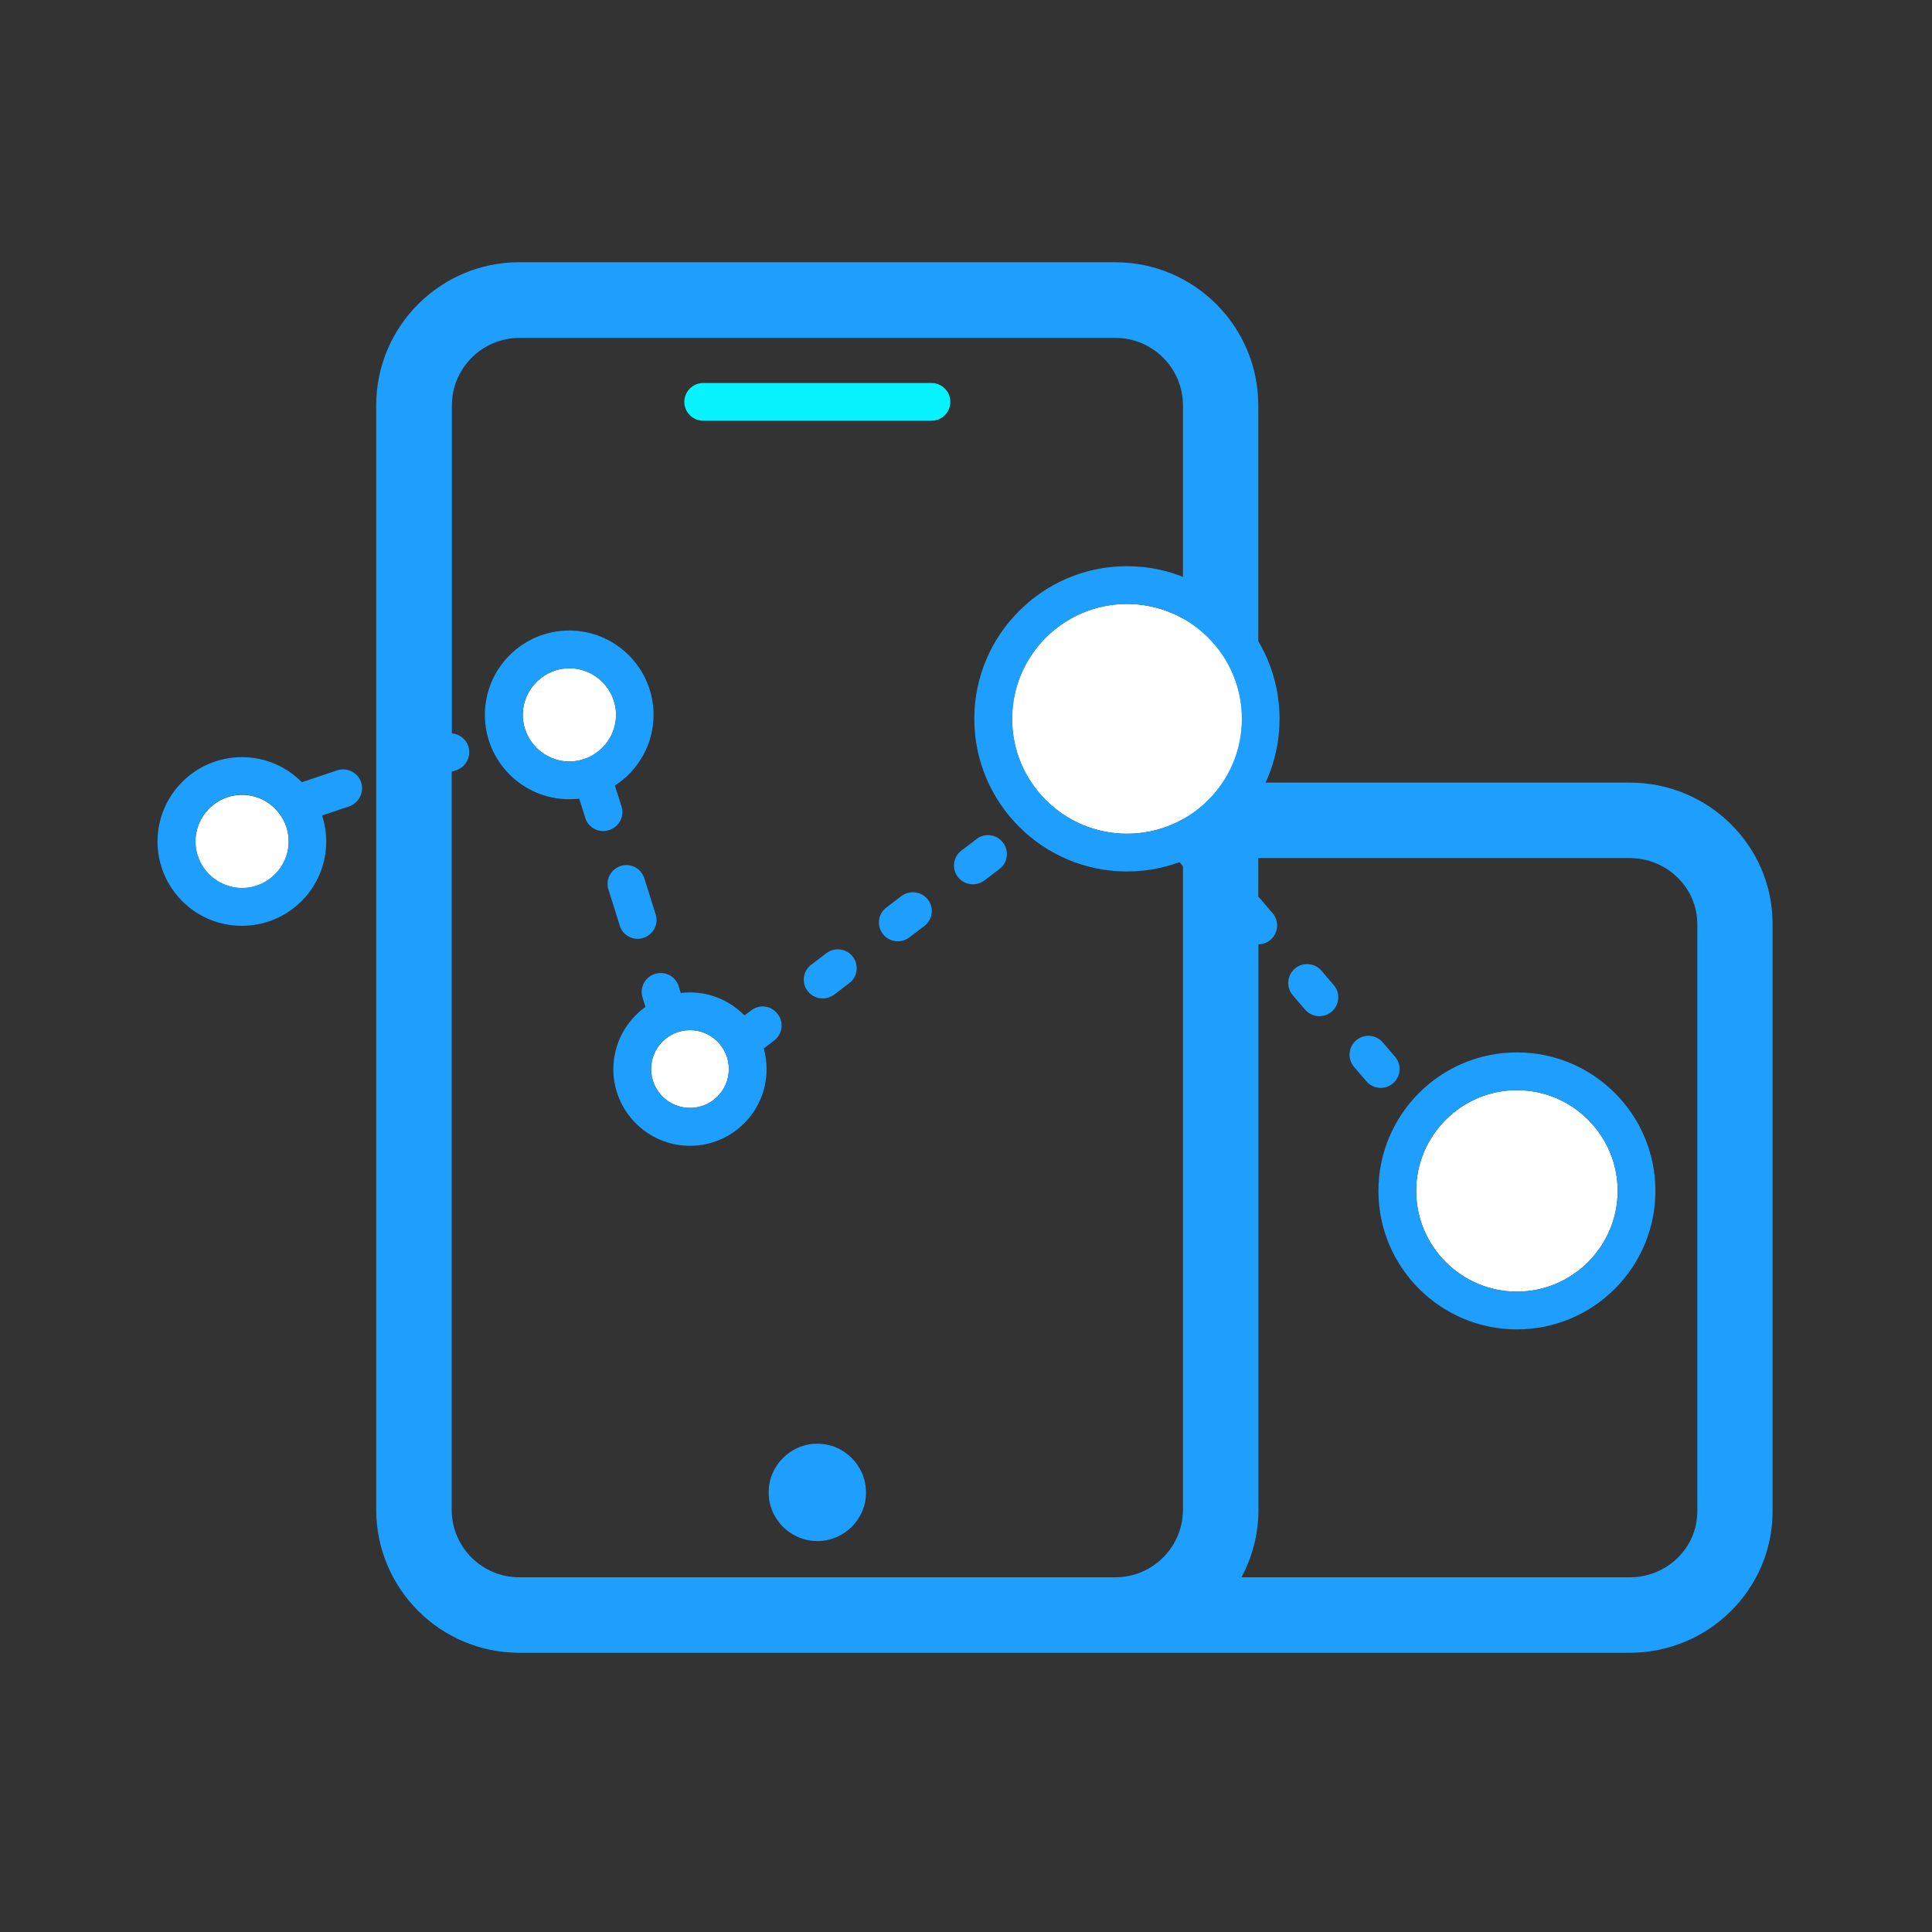
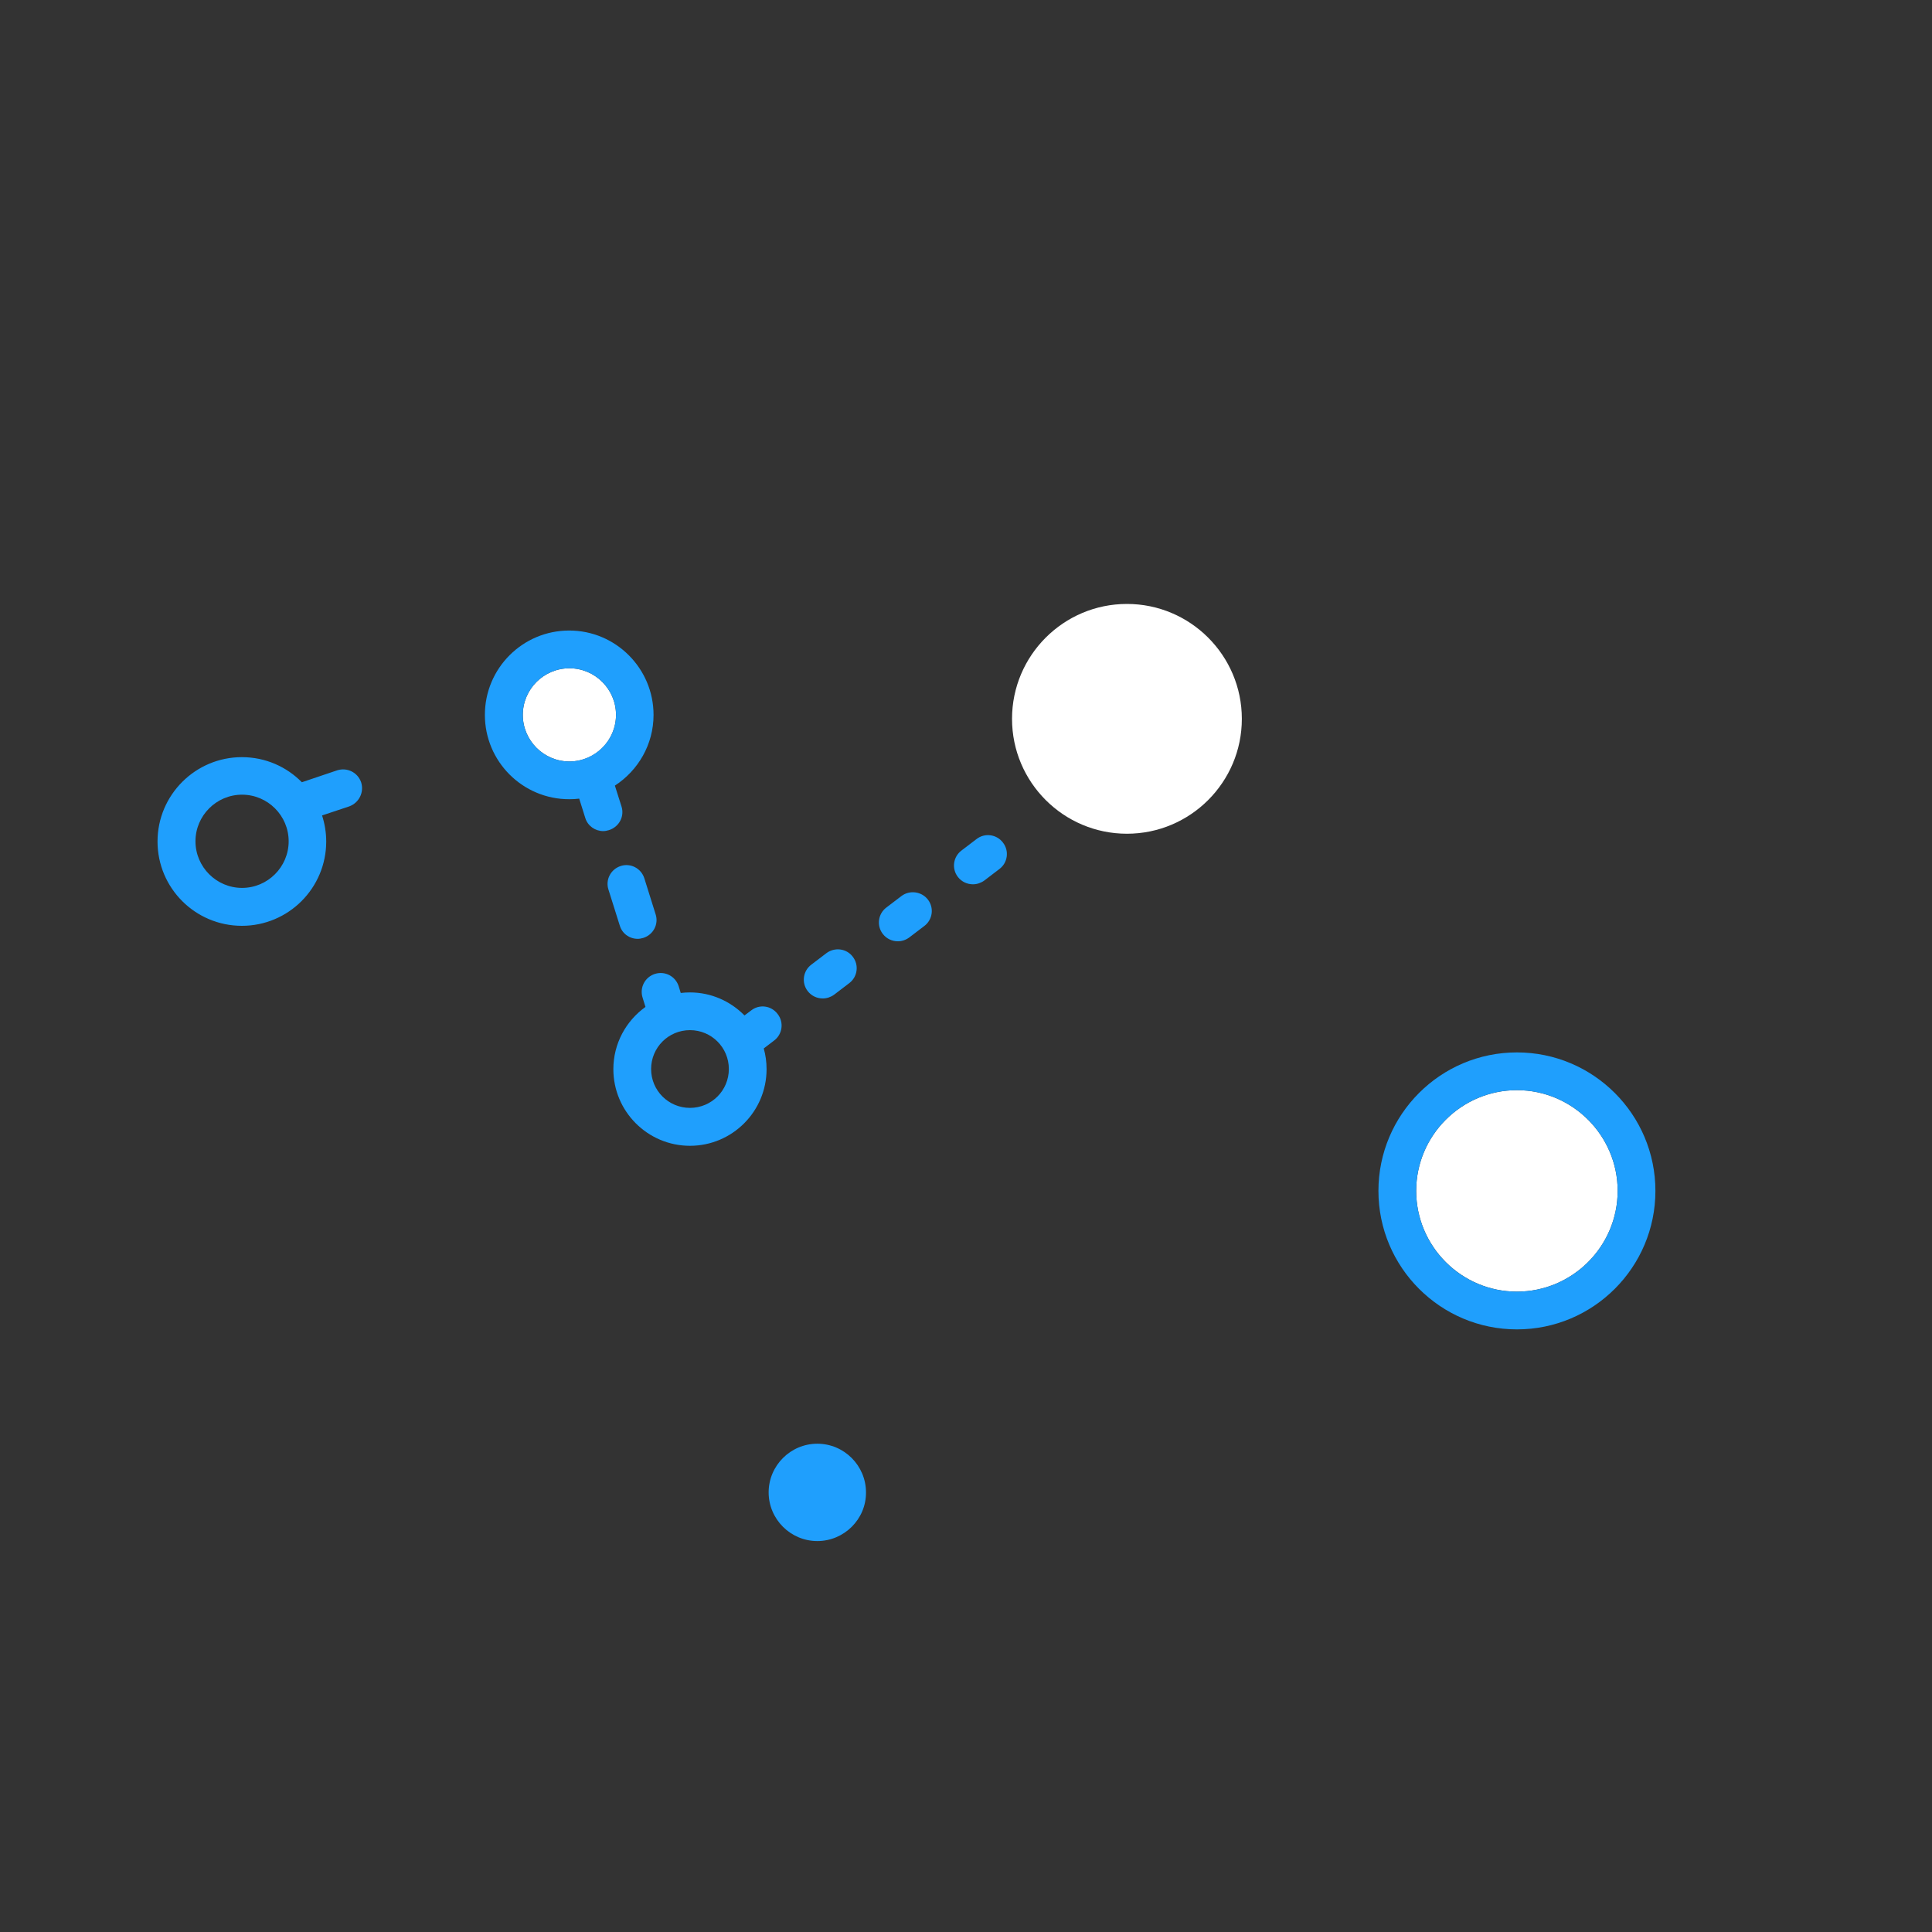
<svg xmlns="http://www.w3.org/2000/svg" width="80" height="80" viewBox="0 0 80 80" fill="none">
  <rect x="0" y="0" width="80" height="80" fill="#333333" stroke="none" />
  <path d="M33.844 63.812C32.734 63.812 31.828 62.906 31.828 61.797C31.828 60.688 32.734 59.781 33.844 59.781C34.953 59.781 35.859 60.688 35.859 61.797C35.867 62.906 34.953 63.812 33.844 63.812Z" fill="#1F9FFD" />
  <path d="M23.578 27.672C22.516 27.672 21.648 28.539 21.648 29.602C21.648 30.664 22.516 31.531 23.578 31.531C24.641 31.531 25.508 30.664 25.508 29.602C25.508 28.539 24.641 27.672 23.578 27.672ZM62.812 45.141C60.516 45.141 58.641 47.016 58.641 49.312C58.641 51.609 60.516 53.484 62.812 53.484C65.109 53.484 66.984 51.609 66.984 49.312C66.984 47.016 65.109 45.141 62.812 45.141Z" fill="white" />
  <path d="M62.812 43.578C59.648 43.578 57.078 46.148 57.078 49.312C57.078 52.477 59.648 55.047 62.812 55.047C65.977 55.047 68.547 52.477 68.547 49.312C68.547 46.148 65.977 43.578 62.812 43.578ZM58.641 49.312C58.641 47.016 60.516 45.141 62.812 45.141C65.109 45.141 66.984 47.016 66.984 49.312C66.984 51.609 65.109 53.484 62.812 53.484C60.508 53.484 58.641 51.609 58.641 49.312Z" fill="#1F9FFD" />
-   <path d="M28.57 42.656C27.68 42.656 26.961 43.375 26.961 44.266C26.961 45.156 27.68 45.875 28.57 45.875C29.461 45.875 30.18 45.156 30.18 44.266C30.18 43.375 29.453 42.656 28.57 42.656ZM10.023 32.914C8.961 32.914 8.094 33.781 8.094 34.844C8.094 35.906 8.961 36.773 10.023 36.773C11.086 36.773 11.953 35.906 11.953 34.844C11.953 33.781 11.086 32.914 10.023 32.914Z" fill="white" />
  <path d="M14.953 32.391C14.812 31.984 14.375 31.766 13.961 31.898L12.5 32.391C11.867 31.75 10.992 31.352 10.016 31.352C8.094 31.352 6.523 32.914 6.523 34.844C6.523 36.773 8.086 38.336 10.016 38.336C11.945 38.336 13.508 36.773 13.508 34.844C13.508 34.469 13.445 34.102 13.336 33.766L14.461 33.391C14.867 33.242 15.086 32.805 14.953 32.391ZM10.023 36.766C8.961 36.766 8.094 35.898 8.094 34.836C8.094 33.773 8.961 32.906 10.023 32.906C11.086 32.906 11.953 33.773 11.953 34.836C11.953 35.898 11.086 36.766 10.023 36.766ZM25.734 33.391L25.461 32.531C26.422 31.906 27.062 30.828 27.062 29.602C27.062 27.68 25.5 26.109 23.57 26.109C21.641 26.109 20.078 27.672 20.078 29.602C20.078 31.531 21.641 33.094 23.57 33.094C23.711 33.094 23.852 33.086 23.984 33.07L24.234 33.867C24.336 34.203 24.648 34.414 24.977 34.414C25.055 34.414 25.133 34.398 25.211 34.375C25.641 34.242 25.867 33.797 25.734 33.391ZM24.289 31.391C24.258 31.398 24.227 31.414 24.203 31.422C24.008 31.492 23.797 31.531 23.578 31.531C22.516 31.531 21.648 30.664 21.648 29.602C21.648 28.539 22.516 27.672 23.578 27.672C24.641 27.672 25.508 28.539 25.508 29.602C25.508 30.406 25 31.102 24.289 31.391ZM26.406 38.875C26.484 38.875 26.562 38.859 26.641 38.836C27.055 38.703 27.281 38.266 27.148 37.859L26.68 36.367C26.547 35.953 26.109 35.727 25.703 35.859C25.289 35.992 25.062 36.43 25.195 36.836L25.664 38.328C25.766 38.664 26.07 38.875 26.406 38.875ZM34.219 39.469L33.594 39.945C33.25 40.203 33.18 40.695 33.445 41.039C33.602 41.242 33.836 41.344 34.07 41.344C34.234 41.344 34.398 41.289 34.539 41.188L35.164 40.711C35.508 40.453 35.578 39.961 35.312 39.617C35.055 39.273 34.562 39.211 34.219 39.469ZM41.531 34.891C41.273 34.547 40.781 34.477 40.438 34.742L39.812 35.219C39.469 35.477 39.398 35.969 39.664 36.312C39.82 36.516 40.055 36.617 40.289 36.617C40.453 36.617 40.617 36.562 40.758 36.461L41.383 35.984C41.727 35.727 41.797 35.234 41.531 34.891ZM37.328 37.102L36.703 37.578C36.359 37.836 36.289 38.328 36.555 38.672C36.711 38.875 36.945 38.977 37.18 38.977C37.344 38.977 37.508 38.922 37.648 38.82L38.273 38.344C38.617 38.086 38.688 37.594 38.422 37.25C38.164 36.914 37.672 36.844 37.328 37.102ZM31.109 41.836L30.828 42.047C30.25 41.461 29.453 41.094 28.57 41.094C28.438 41.094 28.312 41.102 28.188 41.117L28.102 40.836C27.969 40.422 27.531 40.195 27.117 40.328C26.703 40.461 26.477 40.898 26.609 41.312L26.727 41.695C25.922 42.273 25.398 43.211 25.398 44.273C25.398 46.023 26.82 47.445 28.57 47.445C30.32 47.445 31.742 46.023 31.742 44.273C31.742 43.977 31.703 43.688 31.625 43.414L32.055 43.086C32.398 42.828 32.469 42.336 32.203 41.992C31.945 41.641 31.453 41.57 31.109 41.836ZM26.961 44.266C26.961 43.375 27.68 42.656 28.57 42.656C29.461 42.656 30.18 43.375 30.18 44.266C30.18 45.156 29.461 45.875 28.57 45.875C27.68 45.875 26.961 45.156 26.961 44.266Z" fill="#1F9FFD" />
-   <path d="M67.484 32.406H52.102V16.781C52.102 13.516 49.445 10.859 46.18 10.859H21.5C18.234 10.859 15.578 13.516 15.578 16.781V62.516C15.578 65.781 18.234 68.438 21.5 68.438H67.477C70.742 68.438 73.398 65.812 73.398 62.586V38.266C73.406 35.031 70.75 32.406 67.484 32.406ZM46.188 65.312H21.5C19.961 65.312 18.703 64.062 18.703 62.516V31.953L18.898 31.891C19.305 31.75 19.523 31.312 19.391 30.898C19.289 30.594 19.008 30.391 18.711 30.367V16.789C18.711 15.25 19.961 13.992 21.508 13.992H46.188C47.727 13.992 48.984 15.242 48.984 16.789V33.984C48.836 34 48.68 34.062 48.555 34.164C48.227 34.445 48.188 34.938 48.469 35.266L48.977 35.859L48.984 35.867V62.523C48.977 64.062 47.727 65.312 46.188 65.312ZM70.281 62.586C70.281 64.094 69.031 65.312 67.484 65.312H51.406C51.852 64.477 52.109 63.531 52.109 62.516V39.102C52.289 39.102 52.469 39.039 52.609 38.914C52.938 38.633 52.977 38.141 52.695 37.812L52.188 37.219C52.164 37.188 52.133 37.164 52.102 37.133V35.531H67.484C69.023 35.531 70.281 36.758 70.281 38.258V62.586Z" fill="#1F9FFD" />
-   <path d="M57.258 43.164C56.977 42.836 56.484 42.797 56.156 43.078C55.828 43.359 55.789 43.852 56.07 44.18L56.578 44.773C56.734 44.953 56.953 45.047 57.172 45.047C57.352 45.047 57.531 44.984 57.68 44.859C58.008 44.578 58.047 44.086 57.766 43.758L57.258 43.164ZM54.719 40.195C54.438 39.867 53.945 39.828 53.617 40.109C53.289 40.391 53.25 40.883 53.531 41.211L54.039 41.805C54.195 41.984 54.414 42.078 54.633 42.078C54.812 42.078 54.992 42.016 55.141 41.891C55.469 41.609 55.508 41.117 55.227 40.789L54.719 40.195Z" fill="#1F9FFD" />
-   <path d="M38.57 17.422H29.117C28.688 17.422 28.336 17.07 28.336 16.641C28.336 16.211 28.688 15.859 29.117 15.859H38.57C39 15.859 39.352 16.211 39.352 16.641C39.352 17.07 39 17.422 38.57 17.422Z" fill="#06F3FF" />
  <path d="M46.664 25.008C44.039 25.008 41.906 27.141 41.906 29.766C41.906 32.391 44.039 34.523 46.664 34.523C49.289 34.523 51.422 32.391 51.422 29.766C51.422 27.141 49.289 25.008 46.664 25.008Z" fill="white" />
-   <path d="M46.664 23.445C43.18 23.445 40.344 26.281 40.344 29.766C40.344 33.25 43.18 36.086 46.664 36.086C50.148 36.086 52.984 33.25 52.984 29.766C52.984 26.281 50.148 23.445 46.664 23.445ZM41.914 29.766C41.914 27.141 44.047 25.008 46.672 25.008C49.297 25.008 51.43 27.141 51.43 29.766C51.43 32.391 49.297 34.523 46.672 34.523C44.047 34.523 41.914 32.391 41.914 29.766Z" fill="#1F9FFD" />
</svg>